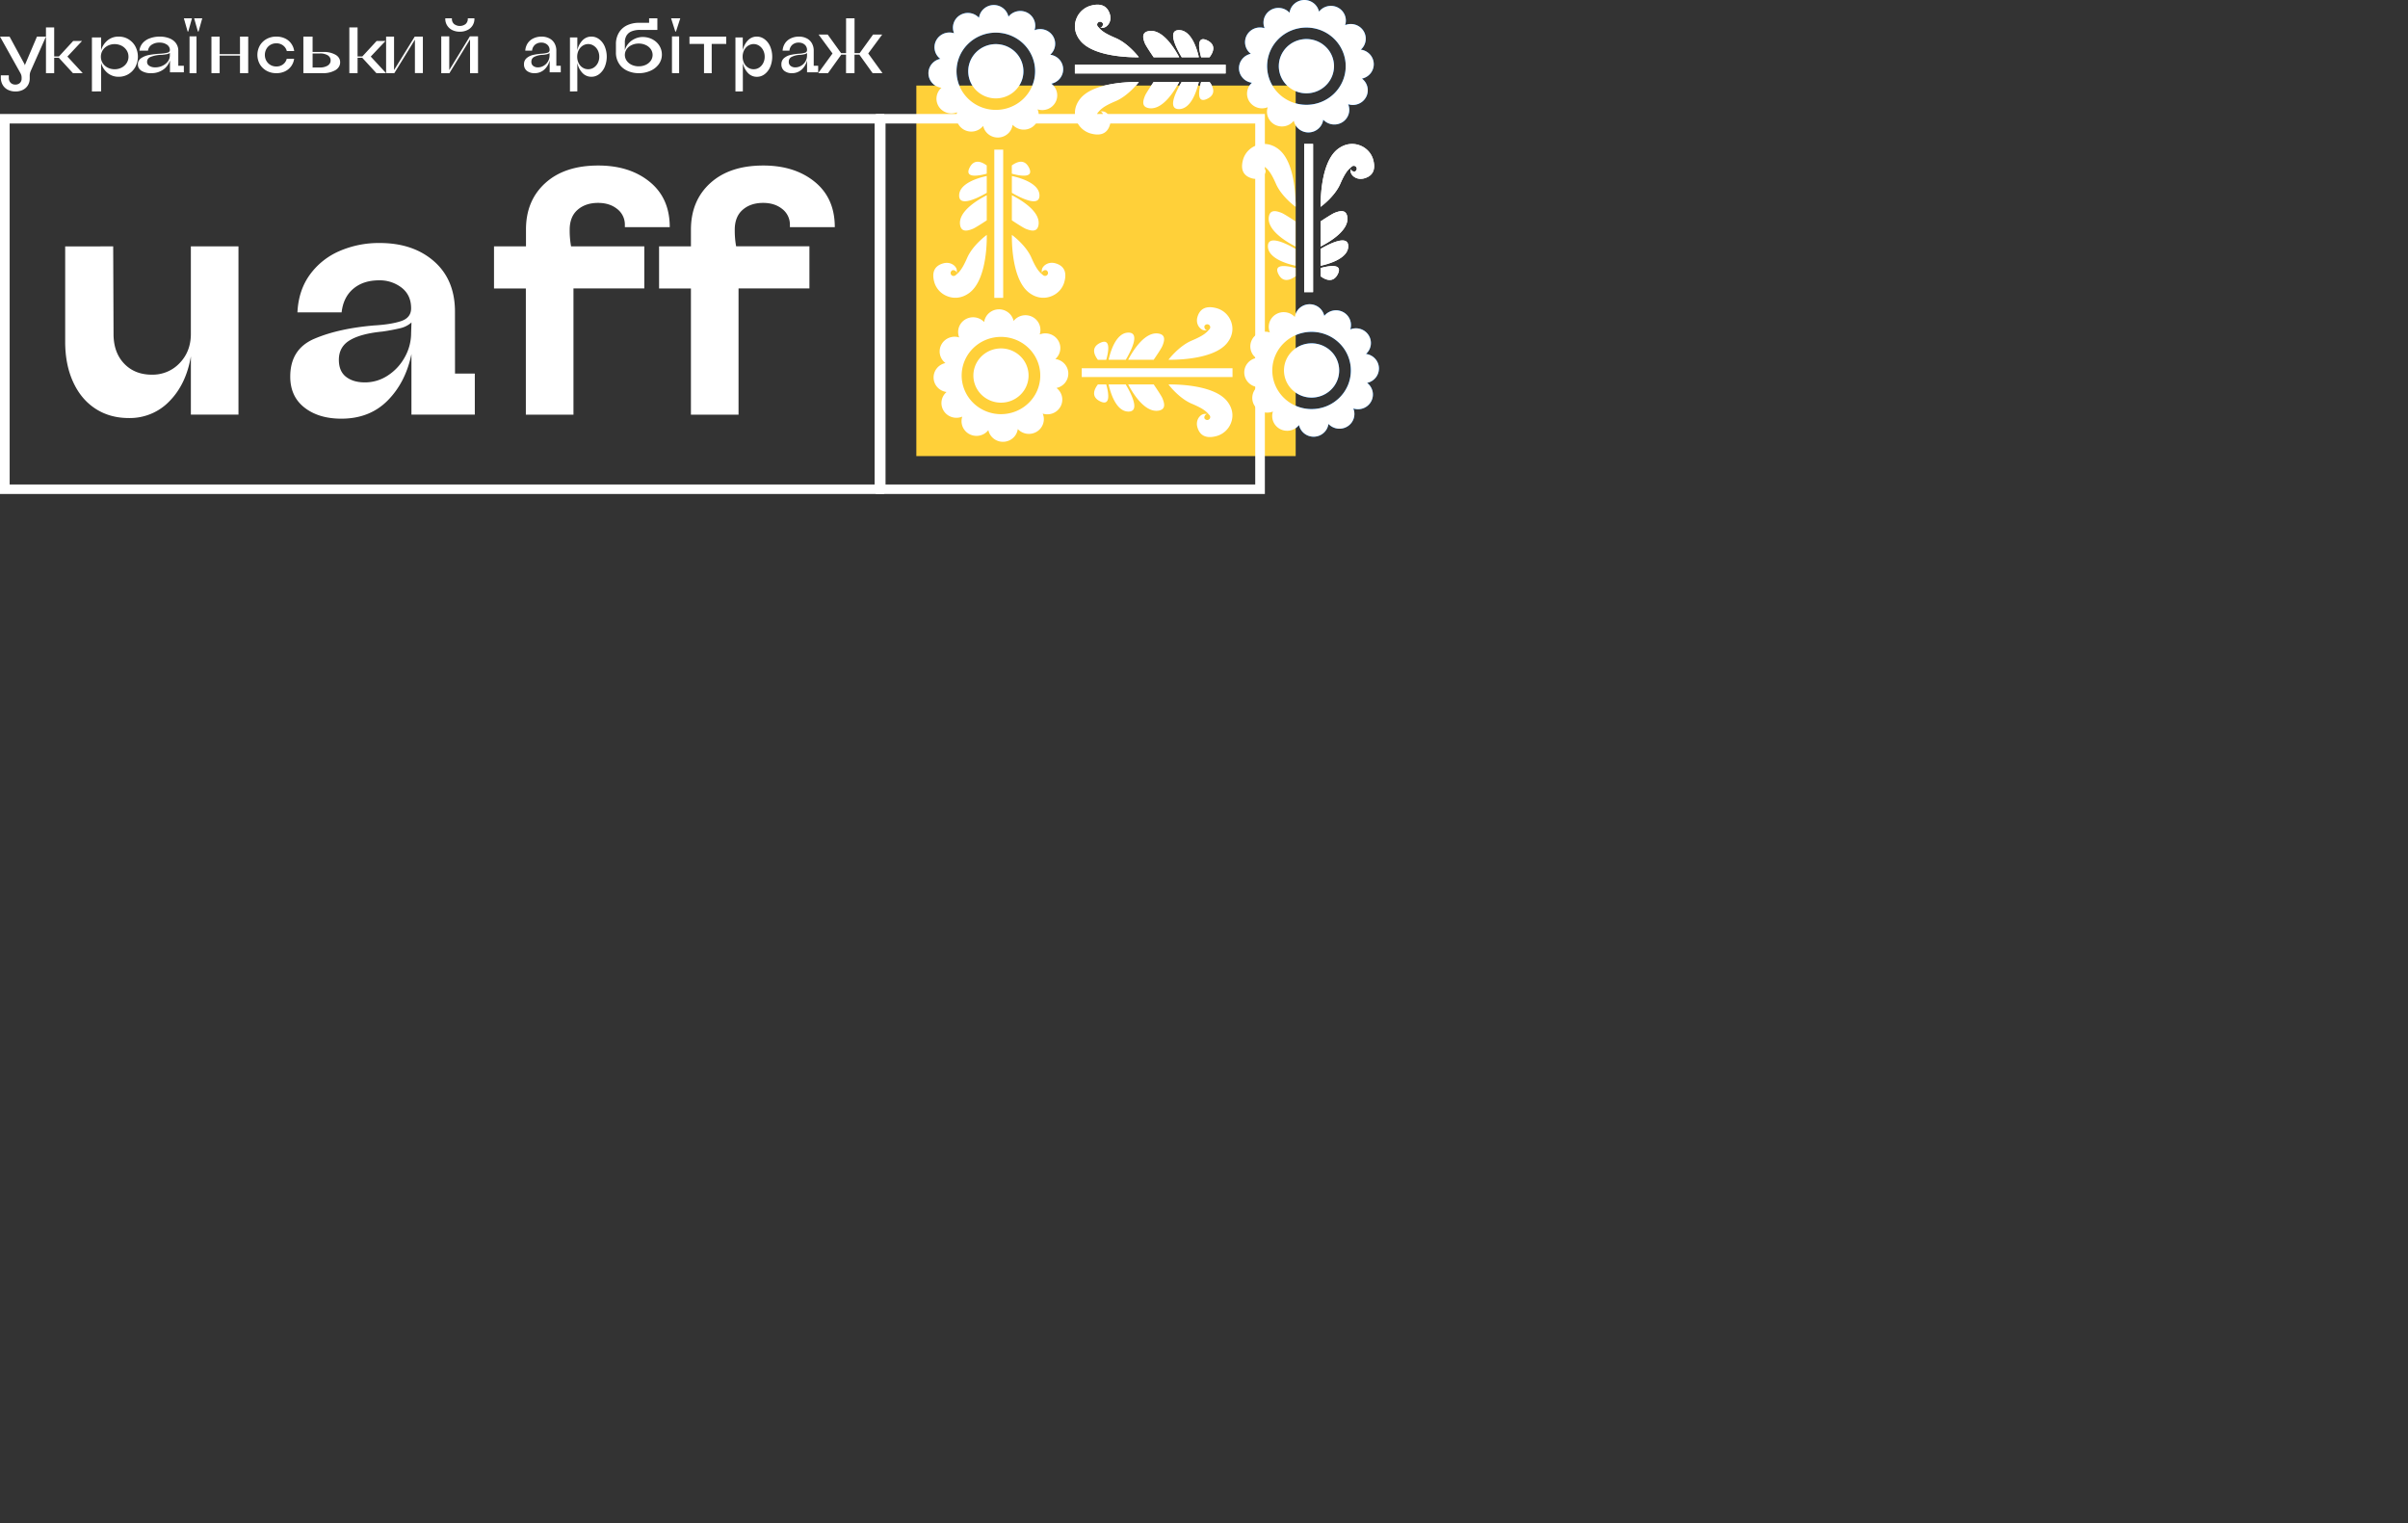
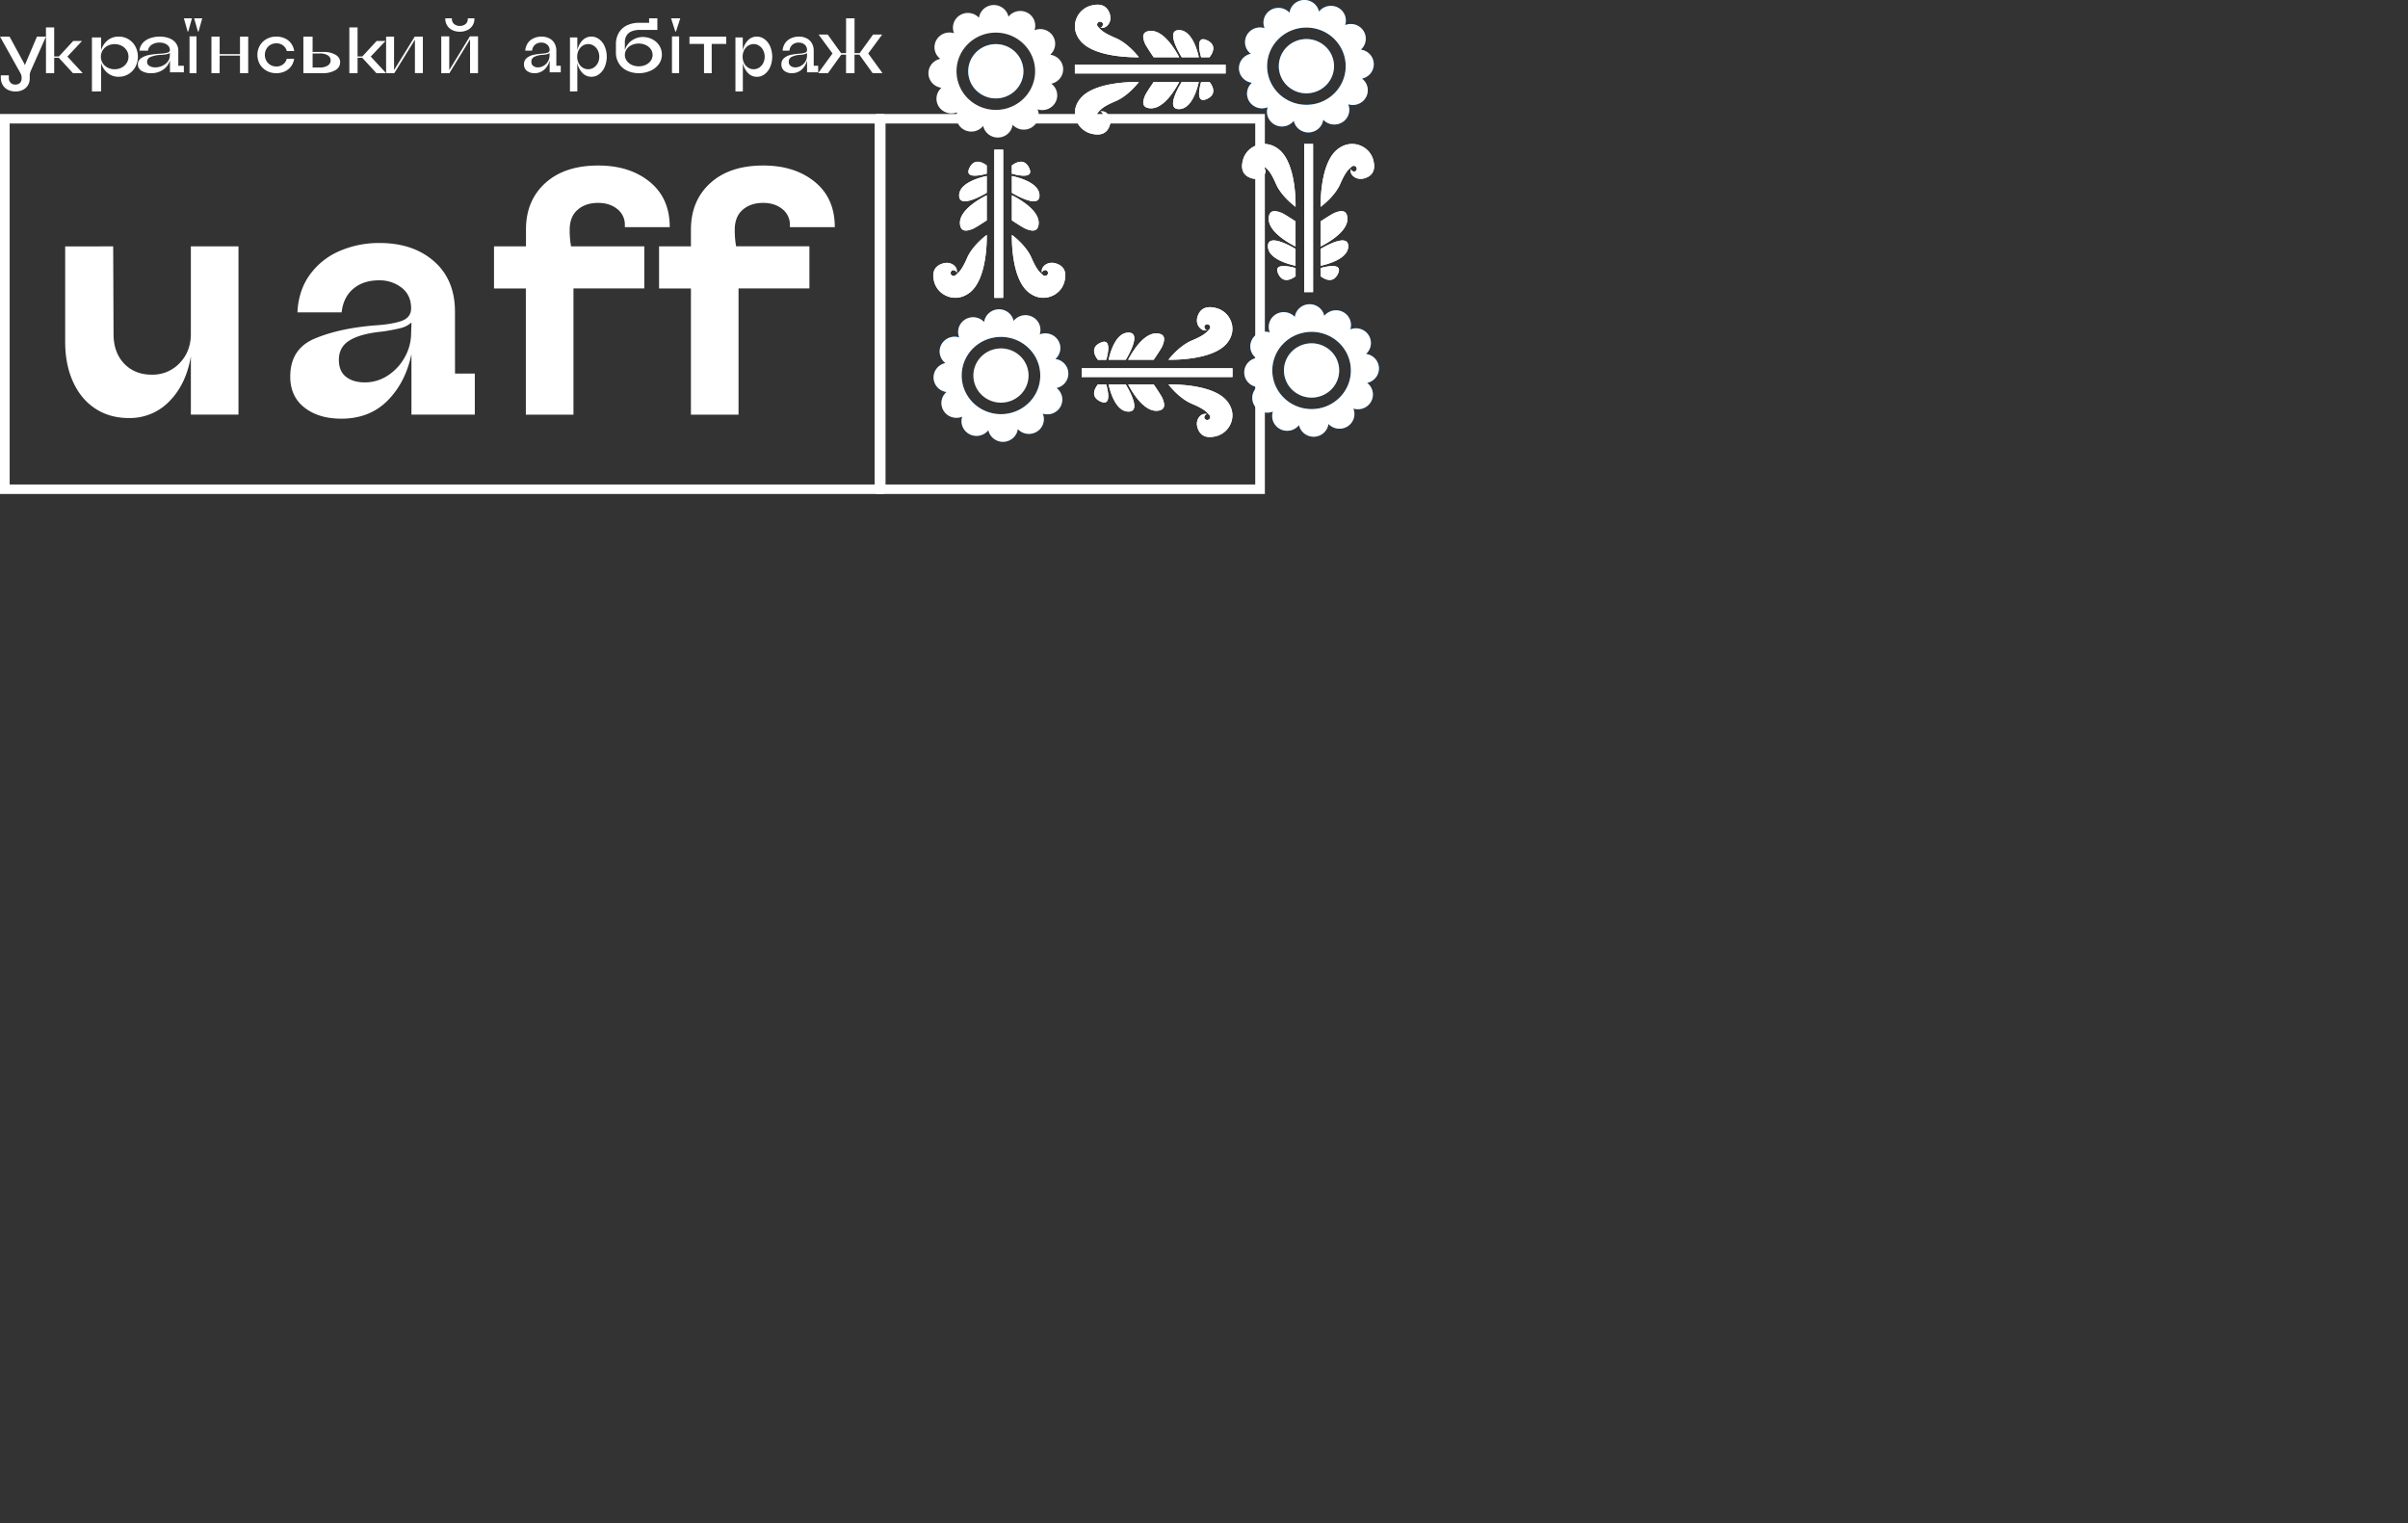
<svg xmlns="http://www.w3.org/2000/svg" width="234" height="148" viewBox="0 0 234 148" fill="none">
  <rect x="0" y="0" width="234" height="148" fill="#333333" stroke="none" />
  <path d="M131.287 16.826c.163.37.67.676 1.283.504 1.127-.316 1.046-1.251.842-1.907a2.072 2.072 0 00-.471-.777 2.12 2.12 0 00-.763-.507c-.513-.205-1.335-.296-2.181.35-1.797 1.387-1.659 5.606-1.659 5.606s1.358-.98 1.901-2.226c.543-1.248.83-1.43 1.133-1.694a.295.295 0 01.383.013.279.279 0 01.035.375c-.106.184-.385.097-.478-.038a.174.174 0 01-.034-.07.187.187 0 01-.001-.078.711.711 0 00.01.449z" fill="#fff" />
  <path d="M126.952 9.066a2.71 2.71 0 001.489-.444c.441-.29.785-.7.988-1.182a2.597 2.597 0 00-.58-2.872 2.696 2.696 0 00-1.372-.722 2.728 2.728 0 00-1.55.149c-.49.199-.909.536-1.204.97a2.597 2.597 0 00-.249 2.473c.134.32.332.61.581.856a2.689 2.689 0 001.897.772z" fill="#0081FF" />
  <path d="M121.666 8.036a1.41 1.41 0 00-.26 1.824 1.473 1.473 0 001.786.559c-.106.32-.093.666.036.977.129.312.366.569.668.726.303.157.652.204.986.133.335-.072.633-.256.842-.522.071.33.258.624.528.831a1.468 1.468 0 001.872-.07c.253-.227.417-.534.462-.868a1.476 1.476 0 001.853.253c.29-.18.506-.453.61-.774.105-.32.091-.666-.039-.978.326.105.679.093.997-.033.318-.127.58-.36.74-.658a1.407 1.407 0 00-.401-1.798c.335-.07.634-.255.844-.52a1.41 1.41 0 00-.071-1.839 1.463 1.463 0 00-.882-.455 1.414 1.414 0 00.26-1.823 1.453 1.453 0 00-.788-.6 1.476 1.476 0 00-.996.04c.107-.32.094-.668-.035-.981a1.438 1.438 0 00-.671-.728 1.475 1.475 0 00-1.832.4 1.426 1.426 0 00-.529-.83 1.47 1.47 0 00-1.87.07 1.415 1.415 0 00-.463.866 1.474 1.474 0 00-1.853-.251c-.29.18-.506.453-.61.773-.104.32-.091.667.039.978a1.478 1.478 0 00-.995.036 1.45 1.45 0 00-.738.657 1.413 1.413 0 00.396 1.796 1.46 1.46 0 00-.846.52 1.41 1.41 0 00.071 1.839c.231.25.544.41.884.454l.005-.004zm5.286-5.359c.756 0 1.494.22 2.122.633a3.768 3.768 0 011.406 1.685 3.69 3.69 0 01.217 2.169 3.733 3.733 0 01-1.046 1.922 3.84 3.84 0 01-1.955 1.026 3.881 3.881 0 01-2.207-.214 3.807 3.807 0 01-1.713-1.384 3.706 3.706 0 01.477-4.739 3.815 3.815 0 011.238-.813 3.88 3.88 0 011.461-.285z" fill="#0081FF" />
  <path d="M127.599 13.981h-.864v14.402h.864V13.981zm3.324 7.069c-.128-.736-.753-.554-1.224-.37-.227.09-.912.53-1.365.828v2.44c.808-.408 2.815-1.563 2.589-2.898zm.094 2.87c0-1.178-1.903-.192-2.683.262v1.64c.691-.15 2.683-.679 2.683-1.902zm-2.683 2.124v.8c.45.335 1.208.693 1.668-.213.567-1.14-1.123-.74-1.668-.587zm-6.672-8.714c.608.172 1.115-.134 1.283-.504a.704.704 0 00.012-.45.187.187 0 01-.001.079.188.188 0 01-.034.07c-.09.135-.372.222-.478.038a.282.282 0 01.034-.376.295.295 0 01.384-.012c.303.265.589.447 1.133 1.694.544 1.246 1.901 2.226 1.901 2.226s.143-4.223-1.659-5.606c-.843-.646-1.668-.555-2.181-.35-.289.112-.55.285-.763.507a2.072 2.072 0 00-.471.777c-.205.656-.286 1.59.84 1.907zm4.232 4.178c-.453-.299-1.138-.739-1.366-.828-.47-.184-1.099-.366-1.224.37-.225 1.335 1.781 2.49 2.59 2.901v-2.443zm0 2.674c-.78-.454-2.683-1.44-2.683-.262 0 1.223 1.991 1.752 2.683 1.898v-1.636zm-1.663 2.448c.454.907 1.212.549 1.668.214v-.8c-.547-.153-2.24-.553-1.668.587zM110.67 5.562s-.996-1.335-2.264-1.87c-1.269-.534-1.454-.815-1.724-1.113a.288.288 0 01-.07-.192.284.284 0 01.267-.276.294.294 0 01.199.058c.187.104.098.379-.039.47a.193.193 0 01-.151.035c.149.043.309.04.457-.012.377-.16.687-.66.513-1.26-.322-1.108-1.273-1.028-1.94-.827a2.121 2.121 0 00-.791.463c-.226.21-.402.466-.515.75-.209.505-.302 1.312.355 2.144 1.408 1.771 5.703 1.63 5.703 1.63z" fill="#fff" />
  <path d="M96.77 9.56c.53 0 1.05-.155 1.49-.444.441-.29.785-.702.988-1.183A2.595 2.595 0 0099.4 6.41a2.623 2.623 0 00-.734-1.35 2.696 2.696 0 00-1.373-.721 2.725 2.725 0 00-1.549.15c-.49.2-.909.537-1.203.97a2.604 2.604 0 00.333 3.329 2.705 2.705 0 001.896.772z" fill="#0081FF" />
-   <path d="M91.198 10.306c.176.3.457.526.79.638.333.11.696.1 1.022-.032-.108.32-.096.667.032.98.129.313.365.571.668.729a1.475 1.475 0 001.832-.391c.07.33.258.624.528.831a1.469 1.469 0 001.872-.07 1.42 1.42 0 00.461-.868 1.473 1.473 0 001.855.255c.29-.18.506-.454.61-.775a1.4 1.4 0 00-.041-.979 1.48 1.48 0 001-.031 1.45 1.45 0 00.742-.66 1.41 1.41 0 00-.405-1.802c.335-.07.634-.254.844-.52.21-.266.319-.596.306-.932a1.418 1.418 0 00-.377-.907 1.463 1.463 0 00-.882-.455 1.413 1.413 0 00.26-1.823 1.453 1.453 0 00-.788-.6 1.476 1.476 0 00-.996.04c.105-.32.092-.666-.037-.977a1.437 1.437 0 00-.668-.725 1.476 1.476 0 00-.986-.133 1.457 1.457 0 00-.842.522 1.426 1.426 0 00-.529-.83 1.47 1.47 0 00-1.87.07 1.422 1.422 0 00-.464.867 1.474 1.474 0 00-1.853-.251 1.432 1.432 0 00-.609.773c-.105.32-.09.666.039.977a1.477 1.477 0 00-.995.036 1.45 1.45 0 00-.738.657 1.408 1.408 0 00.396 1.797 1.46 1.46 0 00-.846.519 1.412 1.412 0 00.071 1.84c.231.249.544.41.884.453a1.41 1.41 0 00-.286 1.777zm5.572-7.135c.755 0 1.493.22 2.121.632a3.768 3.768 0 011.407 1.685c.289.685.364 1.44.217 2.168a3.732 3.732 0 01-1.045 1.922 3.839 3.839 0 01-1.955 1.027c-.74.145-1.508.07-2.206-.213a3.805 3.805 0 01-1.714-1.383 3.708 3.708 0 01.475-4.74 3.822 3.822 0 011.239-.813c.463-.189.96-.286 1.461-.285z" fill="#0081FF" />
  <path d="M119.103 6.286h-14.651v.851h14.651v-.851zm-6.995-.722h2.482c-.415-.794-1.59-2.767-2.951-2.544-.749.127-.565.74-.377 1.204.095.222.542.895.846 1.34zm4.391 0c-.149-.678-.687-2.637-1.931-2.637-1.199 0-.195 1.87.267 2.637h1.664zm1.037 0c.34-.443.704-1.187-.217-1.64-1.155-.56-.752 1.1-.597 1.64h.814zm-11.618 7.386c.667.2 1.618.281 1.94-.826.174-.598-.136-1.098-.513-1.261a.756.756 0 00-.457-.012.197.197 0 01.151.034c.137.09.226.367.039.47a.294.294 0 01-.387-.029.284.284 0 01-.079-.188.288.288 0 01.07-.192c.27-.298.456-.58 1.724-1.114 1.267-.533 2.264-1.865 2.264-1.865s-4.295-.142-5.703 1.63c-.657.828-.564 1.64-.355 2.145a2.109 2.109 0 001.306 1.208zm8.672-4.986h-2.481c-.305.445-.752 1.119-.843 1.342-.188.462-.372 1.08.377 1.202 1.357.223 2.532-1.75 2.947-2.544zm-.028 2.637c1.244 0 1.782-1.958 1.931-2.637h-1.662c-.464.767-1.468 2.637-.269 2.637zm2.757-1.002c.921-.448.557-1.192.217-1.64h-.814c-.155.54-.562 2.201.597 1.64zM92.051 28.78c.513.206 1.334.297 2.181-.35 1.796-1.387 1.658-5.605 1.658-5.605s-1.358.979-1.902 2.225c-.544 1.246-.83 1.43-1.132 1.695a.292.292 0 01-.388-.009.282.282 0 01-.03-.38c.106-.185.385-.098.48.037a.193.193 0 01.034.15.718.718 0 00-.012-.449c-.163-.37-.67-.676-1.283-.504-1.126.318-1.044 1.252-.84 1.907a2.083 2.083 0 001.234 1.282z" fill="#fff" />
-   <path d="M97.271 33.853c-.53 0-1.048.155-1.49.444-.44.29-.784.702-.987 1.183a2.594 2.594 0 00-.153 1.523c.104.511.36.981.734 1.35a2.72 2.72 0 002.923.571c.49-.2.908-.537 1.203-.97a2.605 2.605 0 00-.334-3.329 2.705 2.705 0 00-1.896-.772z" fill="#0081FF" />
  <path d="M102.556 34.882c.255-.225.421-.531.469-.865a1.403 1.403 0 00-.209-.958 1.45 1.45 0 00-.788-.6 1.477 1.477 0 00-.996.04c.107-.32.094-.667-.034-.979a1.44 1.44 0 00-.669-.727 1.475 1.475 0 00-.988-.132 1.455 1.455 0 00-.842.526 1.426 1.426 0 00-.528-.83 1.471 1.471 0 00-1.87.07 1.421 1.421 0 00-.464.866 1.474 1.474 0 00-1.847-.248 1.43 1.43 0 00-.61.768c-.105.319-.094.664.033.974a1.477 1.477 0 00-.994.036c-.317.127-.579.36-.738.657a1.409 1.409 0 00.395 1.797 1.46 1.46 0 00-.846.519 1.411 1.411 0 00.072 1.84c.23.249.543.41.883.453a1.409 1.409 0 00-.276 1.836c.184.288.467.503.797.604.33.102.686.085 1.005-.048-.107.32-.095.667.034.98.129.312.366.57.669.726.303.157.653.204.988.132.335-.072.633-.258.842-.525.07.33.257.624.527.831a1.47 1.47 0 001.871-.069 1.42 1.42 0 00.463-.868 1.473 1.473 0 001.852.251c.29-.18.506-.453.61-.773a1.4 1.4 0 00-.039-.978c.326.103.678.09.995-.036a1.45 1.45 0 00.738-.657 1.4 1.4 0 00.135-.969 1.422 1.422 0 00-.531-.828c.335-.07.634-.254.845-.52a1.414 1.414 0 00-.072-1.838 1.46 1.46 0 00-.882-.455v-.003zm-5.285 5.36a3.86 3.86 0 01-2.121-.633 3.768 3.768 0 01-1.407-1.684 3.694 3.694 0 01-.218-2.17 3.734 3.734 0 011.045-1.921 3.84 3.84 0 011.956-1.028 3.88 3.88 0 012.206.214 3.81 3.81 0 011.714 1.383 3.705 3.705 0 01-.475 4.74 3.85 3.85 0 01-2.7 1.098z" fill="#0081FF" />
  <path d="M97.486 14.536h-.863v14.402h.863V14.536zM93.3 21.87c.13.735.754.554 1.224.369.227-.088.912-.53 1.365-.829v-2.438c-.809.408-2.815 1.563-2.588 2.897zm2.589-4.768c-.69.146-2.683.673-2.683 1.898 0 1.177 1.903.19 2.683-.264v-1.634zm-.001-1.025c-.45-.336-1.207-.693-1.667.212-.571 1.136 1.118.74 1.667.587v-.8zm4.104 12.353c.841.647 1.668.556 2.181.35.289-.113.549-.287.761-.51.213-.223.372-.49.468-.78.204-.654.286-1.589-.84-1.907-.608-.17-1.117.135-1.283.505a.718.718 0 00-.012.449.19.19 0 01.035-.15c.091-.135.373-.222.478-.037a.282.282 0 01-.221.458.292.292 0 01-.196-.07c-.302-.264-.59-.448-1.133-1.694-.542-1.247-1.897-2.22-1.897-2.22s-.144 4.224 1.659 5.606zm-1.662-7.02c.453.299 1.138.74 1.365.829.47.185 1.098.365 1.223-.37.227-1.334-1.78-2.49-2.588-2.9v2.441zm0-2.674c.78.454 2.683 1.44 2.683.264 0-1.225-1.993-1.752-2.683-1.898v1.634zm1.663-2.447c-.456-.905-1.213-.548-1.668-.212v.799c.55.154 2.239.553 1.668-.587zm13.555 21.068s.996 1.335 2.263 1.87c1.268.535 1.455.815 1.723 1.112a.28.28 0 01-.007.38.29.29 0 01-.386.032c-.189-.105-.1-.379.037-.47a.189.189 0 01.152-.035.755.755 0 00-.456.011c-.378.16-.689.659-.514 1.262.324 1.107 1.273 1.028 1.94.827a2.105 2.105 0 001.307-1.213c.21-.505.302-1.312-.356-2.144-1.402-1.772-5.703-1.632-5.703-1.632z" fill="#fff" />
  <path d="M127.454 33.36a2.71 2.71 0 00-1.49.444c-.441.29-.785.701-.988 1.183a2.59 2.59 0 00-.152 1.523c.103.511.359.981.734 1.35a2.717 2.717 0 002.922.571c.49-.2.909-.537 1.203-.97a2.602 2.602 0 00-.333-3.329 2.705 2.705 0 00-1.896-.772z" fill="#0081FF" />
  <path d="M134 35.805c0-.346-.128-.68-.36-.94a1.46 1.46 0 00-.901-.475 1.41 1.41 0 00.257-1.822 1.45 1.45 0 00-.787-.6 1.477 1.477 0 00-.995.039 1.402 1.402 0 00-.041-.972 1.435 1.435 0 00-.665-.72 1.474 1.474 0 00-1.82.379 1.425 1.425 0 00-.528-.83 1.472 1.472 0 00-1.871.069 1.424 1.424 0 00-.463.867 1.475 1.475 0 00-1.853-.251 1.438 1.438 0 00-.61.773c-.104.32-.091.666.039.977a1.478 1.478 0 00-.995.036 1.45 1.45 0 00-.738.657 1.413 1.413 0 00.396 1.797 1.46 1.46 0 00-.846.519 1.411 1.411 0 00.072 1.84c.23.248.543.41.883.453a1.41 1.41 0 00-.258 1.824c.183.285.462.497.788.6.326.102.679.088.996-.04a1.4 1.4 0 00.034.98c.129.312.365.57.669.727.303.157.653.203.988.132.335-.073.633-.259.841-.526.071.33.258.624.528.832a1.468 1.468 0 001.871-.07c.254-.227.418-.534.463-.868a1.47 1.47 0 001.845.243 1.43 1.43 0 00.607-.77 1.405 1.405 0 00-.035-.973c.326.105.679.092.996-.034.318-.127.58-.36.739-.658.16-.297.208-.641.135-.97a1.429 1.429 0 00-.533-.828c.325-.069.617-.244.827-.498.21-.254.324-.572.325-.899zm-6.544 3.944c-.755 0-1.493-.22-2.121-.632a3.767 3.767 0 01-1.407-1.684 3.697 3.697 0 01-.218-2.169 3.732 3.732 0 011.045-1.922 3.838 3.838 0 011.955-1.027 3.88 3.88 0 012.206.213 3.806 3.806 0 011.714 1.382 3.712 3.712 0 01.353 3.523 3.757 3.757 0 01-.828 1.217 3.824 3.824 0 01-1.24.814c-.463.188-.96.285-1.461.285h.002z" fill="#0081FF" />
  <path d="M119.771 35.783H105.12v.851h14.651v-.851zm-7.657 1.571h-2.48c.414.796 1.589 2.767 2.951 2.545.748-.126.564-.74.375-1.203-.095-.223-.542-.895-.846-1.342zm-4.383 0c.149.68.685 2.637 1.931 2.637 1.197 0 .194-1.87-.268-2.637h-1.663zm-1.043 0c-.341.444-.705 1.188.215 1.64 1.155.562.753-1.099.597-1.64h-.812zm11.616-7.385c-.667-.2-1.616-.28-1.94.827-.174.598.138 1.096.514 1.261a.744.744 0 00.456.011.198.198 0 01-.152-.032c-.138-.09-.226-.367-.038-.47a.294.294 0 01.383.032.28.28 0 01.011.377c-.268.298-.455.58-1.723 1.114-1.267.535-2.267 1.864-2.267 1.864s4.296.14 5.702-1.63c.658-.83.566-1.64.355-2.145a2.064 2.064 0 00-.513-.747 2.12 2.12 0 00-.788-.462zm-5.347 3.644c.188-.462.372-1.08-.376-1.203-1.358-.222-2.533 1.75-2.951 2.545h2.48c.308-.445.756-1.118.847-1.342zm-3.295-1.295c-1.246 0-1.782 1.958-1.931 2.638h1.668c.457-.767 1.455-2.638.263-2.638zm-2.759 1.002c-.92.447-.556 1.193-.215 1.64h.812c.156-.54.562-2.202-.597-1.64z" fill="#fff" />
-   <path d="M125.909 8.313H89.047v36.003h36.862V8.312z" fill="#FFD039" />
  <path d="M122.914 48H85.11V11.074h37.804V48zm-36.861-.923h35.925v-35.08H86.053v35.08zM18.547 32.44c0 1.134-.36 2.077-1.081 2.83-.344.368-.764.66-1.232.855a3.625 3.625 0 01-1.48.28c-1.112 0-2.01-.36-2.695-1.08-.684-.72-1.026-1.68-1.026-2.88l-.034-8.505H6.334v9.26c0 1.483.257 2.786.77 3.91.513 1.123 1.233 1.987 2.16 2.593.931.61 2.018.916 3.26.916a5.362 5.362 0 002.148-.409 5.283 5.283 0 001.796-1.23c1.077-1.093 1.77-2.544 2.08-4.351v5.659h4.626V23.934h-4.627v8.506zm25.665-2.155c0-2.07-.677-3.7-2.03-4.89-1.353-1.19-3.117-1.784-5.291-1.783a9.585 9.585 0 00-3.91.785 6.938 6.938 0 00-2.88 2.306c-.731 1.015-1.13 2.23-1.197 3.648h4.293c.11-.981.487-1.745 1.13-2.29.644-.546 1.476-.82 2.496-.823a3.47 3.47 0 012.213.72c.61.48.915 1.145.915 1.996 0 .61-.322 1.024-.965 1.242-.643.218-1.52.36-2.629.426-2.31.195-4.245.626-5.807 1.292-1.562.666-2.344 1.892-2.345 3.677 0 1.288.46 2.292 1.38 3.01.92.718 2.113 1.078 3.579 1.08 1.84 0 3.343-.59 4.508-1.767s1.935-2.682 2.31-4.515v5.889h6.158V36.3h-1.924l-.004-6.015zm-4.26 2.061a4.79 4.79 0 01-.616 2.356 4.936 4.936 0 01-1.647 1.782 4.009 4.009 0 01-2.23.671c-.754 0-1.364-.18-1.83-.54-.465-.36-.698-.91-.699-1.652 0-.85.36-1.488 1.082-1.913.72-.425 1.77-.703 3.145-.834a19.5 19.5 0 001.747-.328 2.47 2.47 0 001.082-.556l-.034 1.014zM55.36 22.33c0-.85.257-1.498.77-1.945.513-.448 1.177-.671 1.991-.671.733 0 1.344.19 1.831.572a1.914 1.914 0 01.77 1.521v.263h4.362c0-1.876-.648-3.343-1.946-4.4-1.298-1.058-2.966-1.587-5.004-1.587-2.174 0-3.888.567-5.141 1.701-1.253 1.134-1.88 2.639-1.88 4.514v1.64h-3.107v4.09H51.1v12.266h4.627v-12.27h6.885v-4.09h-7.118a8.522 8.522 0 01-.134-1.603z" fill="#fff" />
  <path d="M71.4 22.33c0-.85.257-1.498.77-1.945.514-.448 1.177-.671 1.99-.671.732 0 1.343.19 1.83.572a1.914 1.914 0 01.77 1.521v.263h4.362c0-1.876-.648-3.343-1.946-4.4-1.298-1.058-2.966-1.587-5.004-1.587-2.174 0-3.888.567-5.14 1.701-1.254 1.134-1.884 2.639-1.89 4.514v1.64h-3.096v4.09h3.095v12.266h4.627v-12.27h6.888v-4.09h-7.122a8.522 8.522 0 01-.133-1.603zM1.5 8.889c-.247.002-.49-.05-.712-.155a1.215 1.215 0 01-.514-.461 1.391 1.391 0 01-.194-.76v-.195h.776v.256a.67.67 0 00.084.342c.051.094.13.172.225.226.1.053.212.08.326.077a.63.63 0 00.445-.16.58.58 0 00.165-.425V7.56a.88.88 0 00-.118-.458L0 3.556h.928l1.443 2.659c.012.02.022.042.027.064.01.025.017.051.022.077a.572.572 0 01.02-.077c0-.024.017-.048.026-.072l1.127-2.651h.874l-1.469 3.31a1.32 1.32 0 00-.087.252c-.017.09-.025.182-.023.274v.226c.005.238-.058.472-.183.678-.119.19-.293.344-.5.444a1.6 1.6 0 01-.706.149zm2.967-1.778V2.667h.799v2.816h.463l1.384-1.501h.86L6.55 5.496 8.04 7.11h-.95l-1.376-1.5h-.449v1.502h-.798zm4.466 1.778V3.635h.895v1.253c.097-.369.315-.704.626-.965a1.66 1.66 0 011.073-.367c.34-.004.673.085.954.255.29.177.523.42.673.702.162.312.246.651.246.994 0 .344-.084.683-.246.995a1.85 1.85 0 01-.674.702c-.28.17-.613.259-.953.255a1.66 1.66 0 01-1.073-.367 1.901 1.901 0 01-.626-.973v2.757l-.895.013zm2.207-2.161c.24.002.475-.054.682-.162.202-.107.37-.258.486-.44.119-.187.18-.4.177-.615a1.131 1.131 0 00-.178-.62 1.28 1.28 0 00-.485-.442 1.503 1.503 0 00-.682-.162 1.5 1.5 0 00-.682.162c-.203.107-.37.26-.482.443-.116.19-.175.403-.173.619a1.15 1.15 0 00.173.616c.114.183.282.336.487.442.205.106.44.16.677.159zm3.544.382a1.68 1.68 0 01-.936-.229.81.81 0 01-.266-.28.637.637 0 01-.08-.348.622.622 0 01.074-.337.784.784 0 01.252-.274 2.07 2.07 0 01.772-.303c.333-.06.671-.1 1.012-.118.25-.008.497-.04.738-.096a.34.34 0 00.185-.089.229.229 0 00.073-.163.554.554 0 00-.067-.294.696.696 0 00-.22-.241 1.24 1.24 0 00-.717-.198 1.319 1.319 0 00-.764.208.826.826 0 00-.36.574h-.826c.018-.263.125-.516.308-.734a1.67 1.67 0 01.7-.466c.3-.11.628-.168.958-.166.325-.004.647.053.94.166.267.104.489.27.638.476.157.224.235.477.228.734v1.46h.54v.632h-1.35V5.87a1.69 1.69 0 01-.65.89 1.965 1.965 0 01-1.182.35zm.413-.565c.252 0 .5-.058.713-.166.211-.103.387-.248.51-.42a.962.962 0 00.186-.568v-.245a.766.766 0 01-.292.118 4.49 4.49 0 01-.493.065h-.077a3.01 3.01 0 00-1.016.205.583.583 0 00-.249.192.425.425 0 00-.083.269.39.39 0 00.042.22c.036.07.093.132.164.18.17.106.382.16.597.15h-.002zm3.137-3.479l-.367-1.288h.789l-.362 1.288h-.06zm.185 4.045V3.532h.677v3.579h-.677zm.813-4.045l-.368-1.288h.79l-.362 1.288h-.06zm1.315 4.045V3.556h.798v1.706h1.977V3.556h.798V7.11h-.799V5.405h-1.976V7.11h-.798zm6.302-.001a1.898 1.898 0 01-.942-.232 1.725 1.725 0 01-.656-.636 1.854 1.854 0 010-1.818c.157-.266.383-.486.655-.636.289-.157.614-.237.943-.232.291-.005.58.055.844.177.243.112.453.286.608.502a1.6 1.6 0 01.286.725h-.716a.99.99 0 00-.365-.547 1.053 1.053 0 00-.655-.204 1.1 1.1 0 00-.57.147 1.049 1.049 0 00-.396.407 1.164 1.164 0 00-.146.574c-.002.2.048.396.146.57a1.076 1.076 0 00.965.551c.236.008.467-.064.656-.204a.98.98 0 00.36-.546h.715a1.563 1.563 0 01-.893 1.227c-.262.121-.55.182-.84.176zm2.631-.001V3.556h.897v1.493h1.018c.428-.02.851.075 1.208.27.143.08.26.19.338.318.079.128.117.27.112.414a.786.786 0 01-.117.433.993.993 0 01-.35.338 2.374 2.374 0 01-1.25.287H29.48zm1.588-.553c.278.013.554-.053.781-.187a.645.645 0 00.213-.224.52.52 0 00.066-.28.507.507 0 00-.069-.276.635.635 0 00-.214-.219 1.456 1.456 0 00-.777-.174h-.69v1.366l.69-.006zm2.879.555V2.667h.8v2.816h.466l1.386-1.501h.861l-1.432 1.514L37.52 7.11h-.942l-1.38-1.502h-.45V7.11h-.801z" fill="#fff" />
  <path d="M37.52 7.104V3.556h.773v3.251l2.01-3.251h.79v3.548h-.773V3.853L38.319 7.11l-.8-.007zm5.36.007V3.532h.777v3.28l2.005-3.28h.791v3.579h-.776v-3.28l-2.006 3.28h-.791zm1.81-4.031a1.63 1.63 0 01-.744-.161 1.198 1.198 0 01-.675-1.083v-.058h.643v.049a.648.648 0 00.21.506.924.924 0 001.124 0 .66.66 0 00.212-.506v-.05h.642v.059a1.18 1.18 0 01-.68 1.083c-.227.11-.477.165-.73.16h-.002zm7.257 4.03a1.152 1.152 0 01-.748-.228.765.765 0 01-.278-.63.752.752 0 01.261-.61 1.46 1.46 0 01.618-.303c.267-.06.538-.1.81-.12.2-.007.398-.04.59-.094a.254.254 0 00.207-.251.67.67 0 00-.23-.538.853.853 0 00-.573-.196.91.91 0 00-.612.206.88.88 0 00-.288.576h-.66c.014-.263.1-.517.245-.736a1.38 1.38 0 01.56-.464c.242-.11.503-.168.768-.166.26-.005.518.052.752.166.214.104.392.27.51.476.126.224.189.477.183.734v1.46h.431v.633h-1.08V5.87a1.73 1.73 0 01-.52.89 1.36 1.36 0 01-.946.35zm.331-.564c.202 0 .4-.059.57-.167a1.16 1.16 0 00.557-.988v-.245a.552.552 0 01-.233.118 2.96 2.96 0 01-.395.065h-.061c-.282.01-.56.08-.813.203a.497.497 0 00-.266.463.476.476 0 00.165.4.718.718 0 00.478.15h-.002zm3.109 2.343V3.635h.715v1.253a2 2 0 01.5-.965c.233-.24.541-.372.86-.367.272-.004.538.085.762.255.234.177.42.42.54.702a2.596 2.596 0 010 1.989 1.746 1.746 0 01-.54.702c-.224.17-.49.259-.762.255a1.171 1.171 0 01-.86-.367 2.002 2.002 0 01-.5-.973v2.757l-.715.013zm1.771-2.163a.977.977 0 00.546-.16c.162-.107.296-.258.389-.44.095-.187.144-.4.141-.615a1.349 1.349 0 00-.141-.62 1.137 1.137 0 00-.39-.442.965.965 0 00-.824-.126 1.025 1.025 0 00-.378.21c-.112.099-.205.22-.274.359-.092.19-.14.403-.138.619-.002.215.046.427.138.616.091.183.226.336.39.442a.97.97 0 00.541.157zm4.916.384a2.611 2.611 0 01-1.122-.237c-.34-.158-.618-.4-.802-.697a1.948 1.948 0 01-.296-1.09v-.795a2.13 2.13 0 01.304-1.142 1.85 1.85 0 01.802-.701 2.707 2.707 0 011.138-.233h.98v-.437h.802v1.127h-1.69a2.115 2.115 0 00-.814.14 1.02 1.02 0 00-.498.42c-.116.214-.17.45-.157.686v.726a1.63 1.63 0 01.34-.637c.16-.191.368-.35.607-.463.24-.118.51-.181.785-.182.33-.002.655.074.94.222.284.148.518.36.676.615a1.6 1.6 0 01.25.868c.005.327-.096.647-.292.925a1.965 1.965 0 01-.801.644 2.736 2.736 0 01-1.153.242zm0-.667c.236.002.47-.047.68-.144.199-.092.366-.23.485-.397a.992.992 0 00.179-.564.992.992 0 00-.179-.564 1.192 1.192 0 00-.486-.396 1.561 1.561 0 00-.68-.145 1.578 1.578 0 00-.688.145c-.2.09-.367.228-.485.396a.992.992 0 00-.179.564c0 .198.062.393.179.564.119.168.286.305.486.397.212.097.448.147.688.144zm3.549-3.379l-.41-1.286h.894l-.417 1.286h-.067zm-.324 4.04V3.537h.696V7.11l-.696-.007zm3.115.007V4.266H67v-.71h3.573v.71H69.16v2.845h-.746zm3.053 1.778V3.635h.712v1.253a1.98 1.98 0 01.5-.965c.232-.24.54-.372.857-.367.272-.004.537.086.761.255.237.177.425.42.547.706a2.6 2.6 0 010 1.988c-.12.283-.306.525-.538.702-.224.17-.49.26-.761.256a1.166 1.166 0 01-.858-.368c-.25-.262-.423-.6-.5-.972V8.88l-.72.009zm1.768-2.163a.974.974 0 00.544-.16c.162-.106.295-.258.387-.44.096-.187.146-.4.143-.615a1.329 1.329 0 00-.143-.62 1.12 1.12 0 00-.386-.442.961.961 0 00-.823-.126 1.023 1.023 0 00-.378.21c-.112.099-.205.22-.273.359a1.37 1.37 0 00-.14.62c-.002.214.046.426.14.615.09.183.225.336.389.442a.97.97 0 00.54.157zm3.727.384a1.155 1.155 0 01-.75-.228.765.765 0 01-.278-.63.753.753 0 01.262-.61c.179-.149.39-.253.617-.303.268-.06.54-.1.813-.12.2-.007.398-.04.591-.094a.255.255 0 00.207-.251.668.668 0 00-.23-.538.857.857 0 00-.576-.196.91.91 0 00-.616.206.88.88 0 00-.288.576h-.662c.014-.263.1-.518.246-.736a1.37 1.37 0 01.562-.464c.24-.11.503-.168.768-.166.26-.005.518.052.753.166.214.103.391.27.51.476.126.223.19.477.183.734v1.46h.433v.633h-1.081V5.87a1.74 1.74 0 01-.522.89 1.363 1.363 0 01-.942.35zm.331-.564c.203 0 .4-.058.571-.167a1.148 1.148 0 00.56-.988v-.245a.554.554 0 01-.234.118 2.93 2.93 0 01-.395.065h-.062c-.282.01-.56.08-.814.203a.498.498 0 00-.268.463.476.476 0 00.186.414.717.717 0 00.456.137zm2.214.565L80.9 5.195l-1.354-1.84h.884l1.3 1.803h.488v-3.38h.823v3.38h.5l1.3-1.802h.887l-1.356 1.839L85.76 7.11h-.96l-1.292-1.802h-.47V7.11h-.823V5.309h-.462L80.46 7.11h-.953zM85.93 48H0V11.074h85.93V48zM.94 47.077h84.052v-35.08H.939v35.08zm130.347-30.251c.163.37.67.676 1.283.504 1.127-.316 1.046-1.251.842-1.907a2.072 2.072 0 00-.471-.777 2.12 2.12 0 00-.763-.507c-.513-.205-1.335-.296-2.181.35-1.797 1.387-1.659 5.606-1.659 5.606s1.358-.98 1.901-2.226c.543-1.248.83-1.43 1.133-1.694a.295.295 0 01.383.013.279.279 0 01.035.375c-.106.184-.385.097-.478-.038a.174.174 0 01-.034-.07.187.187 0 01-.001-.078.711.711 0 00.01.449zm-4.335-7.76a2.71 2.71 0 001.489-.444c.441-.29.785-.7.988-1.182a2.597 2.597 0 00-.58-2.872 2.696 2.696 0 00-1.372-.722 2.728 2.728 0 00-1.55.149c-.49.199-.909.536-1.204.97a2.597 2.597 0 00-.249 2.473c.134.32.332.61.581.856a2.689 2.689 0 001.897.772z" fill="#fff" />
  <path d="M121.666 8.036a1.41 1.41 0 00-.26 1.824 1.473 1.473 0 001.786.559c-.106.32-.093.666.036.977.129.312.366.569.668.726.303.157.652.204.986.133.335-.072.633-.256.842-.522.071.33.258.624.528.831a1.468 1.468 0 001.872-.07c.253-.227.417-.534.462-.868a1.476 1.476 0 001.853.253c.29-.18.506-.453.61-.774.105-.32.091-.666-.039-.978.326.105.679.093.997-.033.318-.127.58-.36.74-.658a1.407 1.407 0 00-.401-1.798c.335-.07.634-.255.844-.52a1.41 1.41 0 00-.071-1.839 1.463 1.463 0 00-.882-.455 1.414 1.414 0 00.26-1.823 1.453 1.453 0 00-.788-.6 1.476 1.476 0 00-.996.04c.107-.32.094-.668-.035-.981a1.438 1.438 0 00-.671-.728 1.475 1.475 0 00-1.832.4 1.426 1.426 0 00-.529-.83 1.47 1.47 0 00-1.87.07 1.415 1.415 0 00-.463.866 1.474 1.474 0 00-1.853-.251c-.29.18-.506.453-.61.773-.104.32-.091.667.039.978a1.478 1.478 0 00-.995.036 1.45 1.45 0 00-.738.657 1.413 1.413 0 00.396 1.796 1.46 1.46 0 00-.846.52 1.41 1.41 0 00.071 1.839c.231.25.544.41.884.454l.005-.004zm5.286-5.359c.756 0 1.494.22 2.122.633a3.768 3.768 0 011.406 1.685 3.69 3.69 0 01.217 2.169 3.733 3.733 0 01-1.046 1.922 3.84 3.84 0 01-1.955 1.026 3.881 3.881 0 01-2.207-.214 3.807 3.807 0 01-1.713-1.384 3.706 3.706 0 01.477-4.739 3.815 3.815 0 011.238-.813 3.88 3.88 0 011.461-.285zm.647 11.304h-.864v14.402h.864V13.981zm3.324 7.069c-.128-.736-.753-.554-1.224-.37-.227.09-.912.53-1.365.828v2.44c.808-.408 2.815-1.563 2.589-2.898zm.094 2.87c0-1.178-1.903-.192-2.683.262v1.64c.691-.15 2.683-.679 2.683-1.902zm-2.683 2.124v.8c.45.335 1.208.693 1.668-.213.567-1.14-1.123-.74-1.668-.587zm-6.672-8.714c.608.172 1.115-.134 1.283-.504a.704.704 0 00.012-.45.187.187 0 01-.001.079.188.188 0 01-.034.07c-.09.135-.372.222-.478.038a.282.282 0 01.034-.376.295.295 0 01.384-.012c.303.265.589.447 1.133 1.694.544 1.246 1.901 2.226 1.901 2.226s.143-4.223-1.659-5.606c-.843-.646-1.668-.555-2.181-.35-.289.112-.55.285-.763.507a2.072 2.072 0 00-.471.777c-.205.656-.286 1.59.84 1.907zm4.232 4.178c-.453-.299-1.138-.739-1.366-.828-.47-.184-1.099-.366-1.224.37-.225 1.335 1.781 2.49 2.59 2.901v-2.443zm0 2.674c-.78-.454-2.683-1.44-2.683-.262 0 1.223 1.991 1.752 2.683 1.898v-1.636zm-1.663 2.448c.454.907 1.212.549 1.668.214v-.8c-.547-.153-2.24-.553-1.668.587zM110.67 5.562s-.996-1.335-2.264-1.87c-1.269-.534-1.454-.815-1.724-1.113a.288.288 0 01-.07-.192.284.284 0 01.267-.276.294.294 0 01.199.058c.187.104.098.379-.039.47a.193.193 0 01-.151.035c.149.043.309.04.457-.012.377-.16.687-.66.513-1.26-.322-1.108-1.273-1.028-1.94-.827a2.121 2.121 0 00-.791.463c-.226.21-.402.466-.515.75-.209.505-.302 1.312.355 2.144 1.408 1.771 5.703 1.63 5.703 1.63zM96.77 9.56c.53 0 1.05-.155 1.49-.444.441-.29.785-.702.988-1.183A2.595 2.595 0 0099.4 6.41a2.623 2.623 0 00-.734-1.35 2.696 2.696 0 00-1.373-.721 2.725 2.725 0 00-1.549.15c-.49.2-.909.537-1.203.97a2.604 2.604 0 00.333 3.329 2.705 2.705 0 001.896.772z" fill="#fff" />
  <path d="M91.198 10.306c.176.3.457.526.79.637.333.112.696.1 1.022-.031-.108.32-.096.667.032.98.129.313.365.57.668.729a1.475 1.475 0 001.832-.391c.07.33.258.624.528.831a1.47 1.47 0 001.872-.07 1.42 1.42 0 00.461-.868 1.474 1.474 0 001.855.255c.29-.18.506-.454.61-.775a1.4 1.4 0 00-.041-.979 1.48 1.48 0 001-.032c.318-.126.581-.36.742-.658a1.41 1.41 0 00-.405-1.803c.335-.07.634-.255.844-.52.21-.266.319-.596.306-.932a1.418 1.418 0 00-.377-.907 1.463 1.463 0 00-.882-.455 1.413 1.413 0 00.26-1.823 1.453 1.453 0 00-.788-.6 1.476 1.476 0 00-.996.04c.105-.32.092-.666-.037-.977a1.437 1.437 0 00-.668-.726 1.476 1.476 0 00-.986-.132 1.457 1.457 0 00-.842.521 1.426 1.426 0 00-.529-.83 1.47 1.47 0 00-1.87.07 1.422 1.422 0 00-.464.868 1.474 1.474 0 00-1.853-.251 1.428 1.428 0 00-.609.773c-.105.32-.09.666.039.977a1.477 1.477 0 00-.995.036 1.45 1.45 0 00-.738.657 1.408 1.408 0 00.396 1.797 1.46 1.46 0 00-.846.519 1.412 1.412 0 00.071 1.84c.231.248.544.41.884.453-.247.22-.41.516-.463.84-.052.322.01.654.177.937zM96.77 3.17c.755 0 1.493.22 2.121.633a3.768 3.768 0 011.407 1.684c.289.686.364 1.441.217 2.169a3.732 3.732 0 01-1.045 1.922 3.839 3.839 0 01-1.955 1.027 3.88 3.88 0 01-2.206-.214 3.805 3.805 0 01-1.714-1.382 3.708 3.708 0 01.475-4.74 3.823 3.823 0 011.239-.813c.463-.189.96-.286 1.461-.286zm22.333 3.116h-14.651v.851h14.651v-.851zm-6.995-.722h2.482c-.415-.794-1.59-2.767-2.951-2.544-.749.127-.565.74-.377 1.204.095.222.542.895.846 1.34zm4.391 0c-.149-.678-.686-2.637-1.931-2.637-1.198 0-.195 1.87.267 2.637h1.664zm1.037 0c.34-.443.704-1.187-.217-1.64-1.155-.56-.752 1.1-.597 1.64h.814zm-11.618 7.386c.667.2 1.618.281 1.94-.826.174-.598-.136-1.098-.513-1.261a.756.756 0 00-.457-.012.197.197 0 01.151.034c.137.09.226.367.039.47a.294.294 0 01-.387-.029.284.284 0 01-.079-.188.288.288 0 01.07-.192c.27-.298.456-.58 1.724-1.114 1.267-.533 2.264-1.865 2.264-1.865s-4.295-.142-5.703 1.63c-.657.828-.564 1.64-.355 2.145a2.109 2.109 0 001.306 1.208zm8.672-4.986h-2.481c-.305.445-.752 1.119-.843 1.342-.188.462-.372 1.08.377 1.202 1.357.223 2.532-1.75 2.947-2.544zm-.028 2.637c1.244 0 1.782-1.958 1.931-2.637h-1.662c-.464.767-1.468 2.637-.269 2.637zm2.757-1.002c.921-.448.557-1.192.217-1.64h-.814c-.155.54-.562 2.201.597 1.64zM92.051 28.78c.513.206 1.334.297 2.181-.35 1.796-1.387 1.658-5.605 1.658-5.605s-1.358.979-1.902 2.225c-.544 1.246-.83 1.43-1.132 1.695a.292.292 0 01-.388-.009.282.282 0 01-.03-.38c.106-.185.385-.098.48.037a.193.193 0 01.034.15.718.718 0 00-.012-.449c-.163-.37-.67-.676-1.283-.504-1.126.318-1.044 1.252-.84 1.907a2.083 2.083 0 001.234 1.282zm5.22 5.073c-.53 0-1.048.155-1.49.444-.44.29-.784.702-.987 1.183a2.594 2.594 0 00-.153 1.523c.104.511.36.981.734 1.35a2.72 2.72 0 002.923.571c.49-.2.908-.537 1.203-.97a2.605 2.605 0 00-.334-3.329 2.705 2.705 0 00-1.896-.772z" fill="#fff" />
  <path d="M102.556 34.882c.255-.225.421-.531.469-.865a1.403 1.403 0 00-.209-.958 1.45 1.45 0 00-.788-.6 1.477 1.477 0 00-.996.04c.107-.32.094-.667-.034-.979a1.44 1.44 0 00-.669-.727 1.475 1.475 0 00-.988-.132 1.455 1.455 0 00-.842.526 1.426 1.426 0 00-.528-.83 1.471 1.471 0 00-1.87.07 1.421 1.421 0 00-.464.866 1.474 1.474 0 00-1.847-.248 1.43 1.43 0 00-.61.768c-.105.319-.094.664.033.974a1.477 1.477 0 00-.994.036c-.317.127-.579.36-.738.657a1.409 1.409 0 00.395 1.797 1.46 1.46 0 00-.846.519 1.411 1.411 0 00.072 1.84c.23.249.543.41.883.453a1.409 1.409 0 00-.276 1.836c.184.288.467.503.797.604.33.102.686.085 1.005-.048-.107.32-.095.667.034.98.129.312.366.57.669.726.303.157.653.204.988.132.335-.072.633-.258.842-.525.07.33.257.624.527.831a1.47 1.47 0 001.871-.069 1.42 1.42 0 00.463-.868 1.473 1.473 0 001.852.251c.29-.18.506-.453.61-.773a1.4 1.4 0 00-.039-.978c.326.103.678.09.995-.036a1.45 1.45 0 00.738-.657 1.4 1.4 0 00.135-.969 1.422 1.422 0 00-.531-.828c.335-.07.634-.254.845-.52a1.414 1.414 0 00-.072-1.838 1.46 1.46 0 00-.882-.455v-.003zm-5.285 5.36a3.86 3.86 0 01-2.121-.633 3.768 3.768 0 01-1.407-1.684 3.694 3.694 0 01-.218-2.17 3.734 3.734 0 011.045-1.921 3.84 3.84 0 011.956-1.028 3.88 3.88 0 012.206.214 3.81 3.81 0 011.714 1.383 3.705 3.705 0 01-.475 4.74 3.85 3.85 0 01-2.7 1.098zm.215-25.706h-.863v14.402h.863V14.536zM93.3 21.87c.13.735.754.554 1.224.369.227-.088.912-.53 1.365-.829v-2.438c-.809.408-2.815 1.563-2.588 2.897zm2.589-4.768c-.69.146-2.683.673-2.683 1.898 0 1.177 1.903.19 2.683-.264v-1.634zm-.001-1.025c-.45-.336-1.207-.693-1.667.212-.571 1.136 1.118.74 1.667.587v-.8zm4.104 12.353c.841.647 1.668.556 2.181.35.289-.113.549-.287.761-.51.213-.223.372-.49.468-.78.204-.654.286-1.589-.84-1.907-.608-.17-1.117.135-1.283.505a.718.718 0 00-.012.449.19.19 0 01.035-.15c.091-.135.373-.222.478-.037a.282.282 0 01-.221.458.292.292 0 01-.196-.07c-.302-.264-.59-.448-1.133-1.694-.542-1.247-1.897-2.22-1.897-2.22s-.144 4.224 1.659 5.606zm-1.662-7.02c.453.299 1.138.74 1.365.829.47.185 1.098.365 1.223-.37.227-1.334-1.78-2.49-2.588-2.9v2.441zm0-2.674c.78.454 2.683 1.44 2.683.264 0-1.225-1.993-1.752-2.683-1.898v1.634zm1.663-2.447c-.456-.905-1.213-.548-1.668-.212v.799c.55.154 2.239.553 1.668-.587zm13.555 21.068s.996 1.335 2.263 1.87c1.268.535 1.455.815 1.723 1.112a.28.28 0 01-.007.38.29.29 0 01-.386.032c-.189-.105-.1-.379.037-.47a.189.189 0 01.152-.035.755.755 0 00-.456.011c-.378.16-.689.659-.514 1.262.324 1.107 1.273 1.028 1.94.827a2.105 2.105 0 001.307-1.213c.21-.505.302-1.312-.356-2.144-1.402-1.772-5.703-1.632-5.703-1.632zm13.906-3.997a2.71 2.71 0 00-1.49.444c-.441.29-.785.701-.988 1.183a2.59 2.59 0 00-.152 1.523c.103.511.359.981.734 1.35a2.717 2.717 0 002.922.571c.49-.2.909-.537 1.203-.97a2.602 2.602 0 00-.333-3.329 2.705 2.705 0 00-1.896-.772z" fill="#fff" />
  <path d="M134 35.805c0-.346-.128-.68-.36-.94a1.46 1.46 0 00-.901-.475 1.41 1.41 0 00.257-1.822 1.45 1.45 0 00-.787-.6 1.477 1.477 0 00-.995.039 1.402 1.402 0 00-.041-.972 1.435 1.435 0 00-.665-.72 1.474 1.474 0 00-1.82.379 1.425 1.425 0 00-.528-.83 1.472 1.472 0 00-1.871.069 1.424 1.424 0 00-.463.867 1.475 1.475 0 00-1.853-.251 1.438 1.438 0 00-.61.773c-.104.32-.091.666.039.977a1.478 1.478 0 00-.995.036 1.45 1.45 0 00-.738.657 1.413 1.413 0 00.396 1.797 1.46 1.46 0 00-.846.519 1.411 1.411 0 00.072 1.84c.23.248.543.41.883.453a1.41 1.41 0 00-.258 1.824c.183.285.462.497.788.6.326.102.679.088.996-.04a1.4 1.4 0 00.034.98c.129.312.365.57.669.727.303.157.653.203.988.132.335-.073.633-.259.841-.526.071.33.258.624.528.832a1.468 1.468 0 001.871-.07c.254-.227.418-.534.463-.868a1.47 1.47 0 001.845.243 1.43 1.43 0 00.607-.77 1.405 1.405 0 00-.035-.973c.326.105.679.092.996-.034.318-.127.58-.36.739-.658.16-.297.208-.641.135-.97a1.429 1.429 0 00-.533-.828c.325-.069.617-.244.827-.498.21-.254.324-.572.325-.899zm-6.544 3.944c-.755 0-1.493-.22-2.121-.632a3.767 3.767 0 01-1.407-1.684 3.697 3.697 0 01-.218-2.169 3.732 3.732 0 011.045-1.922 3.838 3.838 0 011.955-1.027 3.88 3.88 0 012.206.213 3.806 3.806 0 011.714 1.382 3.712 3.712 0 01.353 3.523 3.757 3.757 0 01-.828 1.217 3.824 3.824 0 01-1.24.814c-.463.188-.96.285-1.461.285h.002zm-7.685-3.966H105.12v.851h14.651v-.851zm-7.657 1.571h-2.48c.414.796 1.589 2.767 2.951 2.545.748-.126.564-.74.375-1.203-.095-.223-.542-.895-.846-1.342zm-4.383 0c.149.68.685 2.637 1.931 2.637 1.197 0 .194-1.87-.268-2.637h-1.663zm-1.043 0c-.341.444-.705 1.188.215 1.64 1.155.562.753-1.099.597-1.64h-.812zm11.616-7.385c-.667-.2-1.616-.28-1.94.827-.174.598.138 1.096.514 1.261a.744.744 0 00.456.011.198.198 0 01-.152-.032c-.138-.09-.226-.367-.038-.47a.294.294 0 01.383.032.28.28 0 01.011.377c-.268.298-.455.58-1.723 1.114-1.267.535-2.267 1.864-2.267 1.864s4.296.14 5.702-1.63c.658-.83.566-1.64.355-2.145a2.064 2.064 0 00-.513-.747 2.12 2.12 0 00-.788-.462zm-5.347 3.644c.188-.462.372-1.08-.376-1.203-1.358-.222-2.533 1.75-2.951 2.545h2.48c.308-.445.756-1.118.847-1.342zm-3.295-1.295c-1.246 0-1.782 1.958-1.931 2.638h1.668c.457-.767 1.455-2.638.263-2.638zm-2.759 1.002c-.92.447-.556 1.193-.215 1.64h.812c.156-.54.562-2.202-.597-1.64z" fill="#fff" />
</svg>